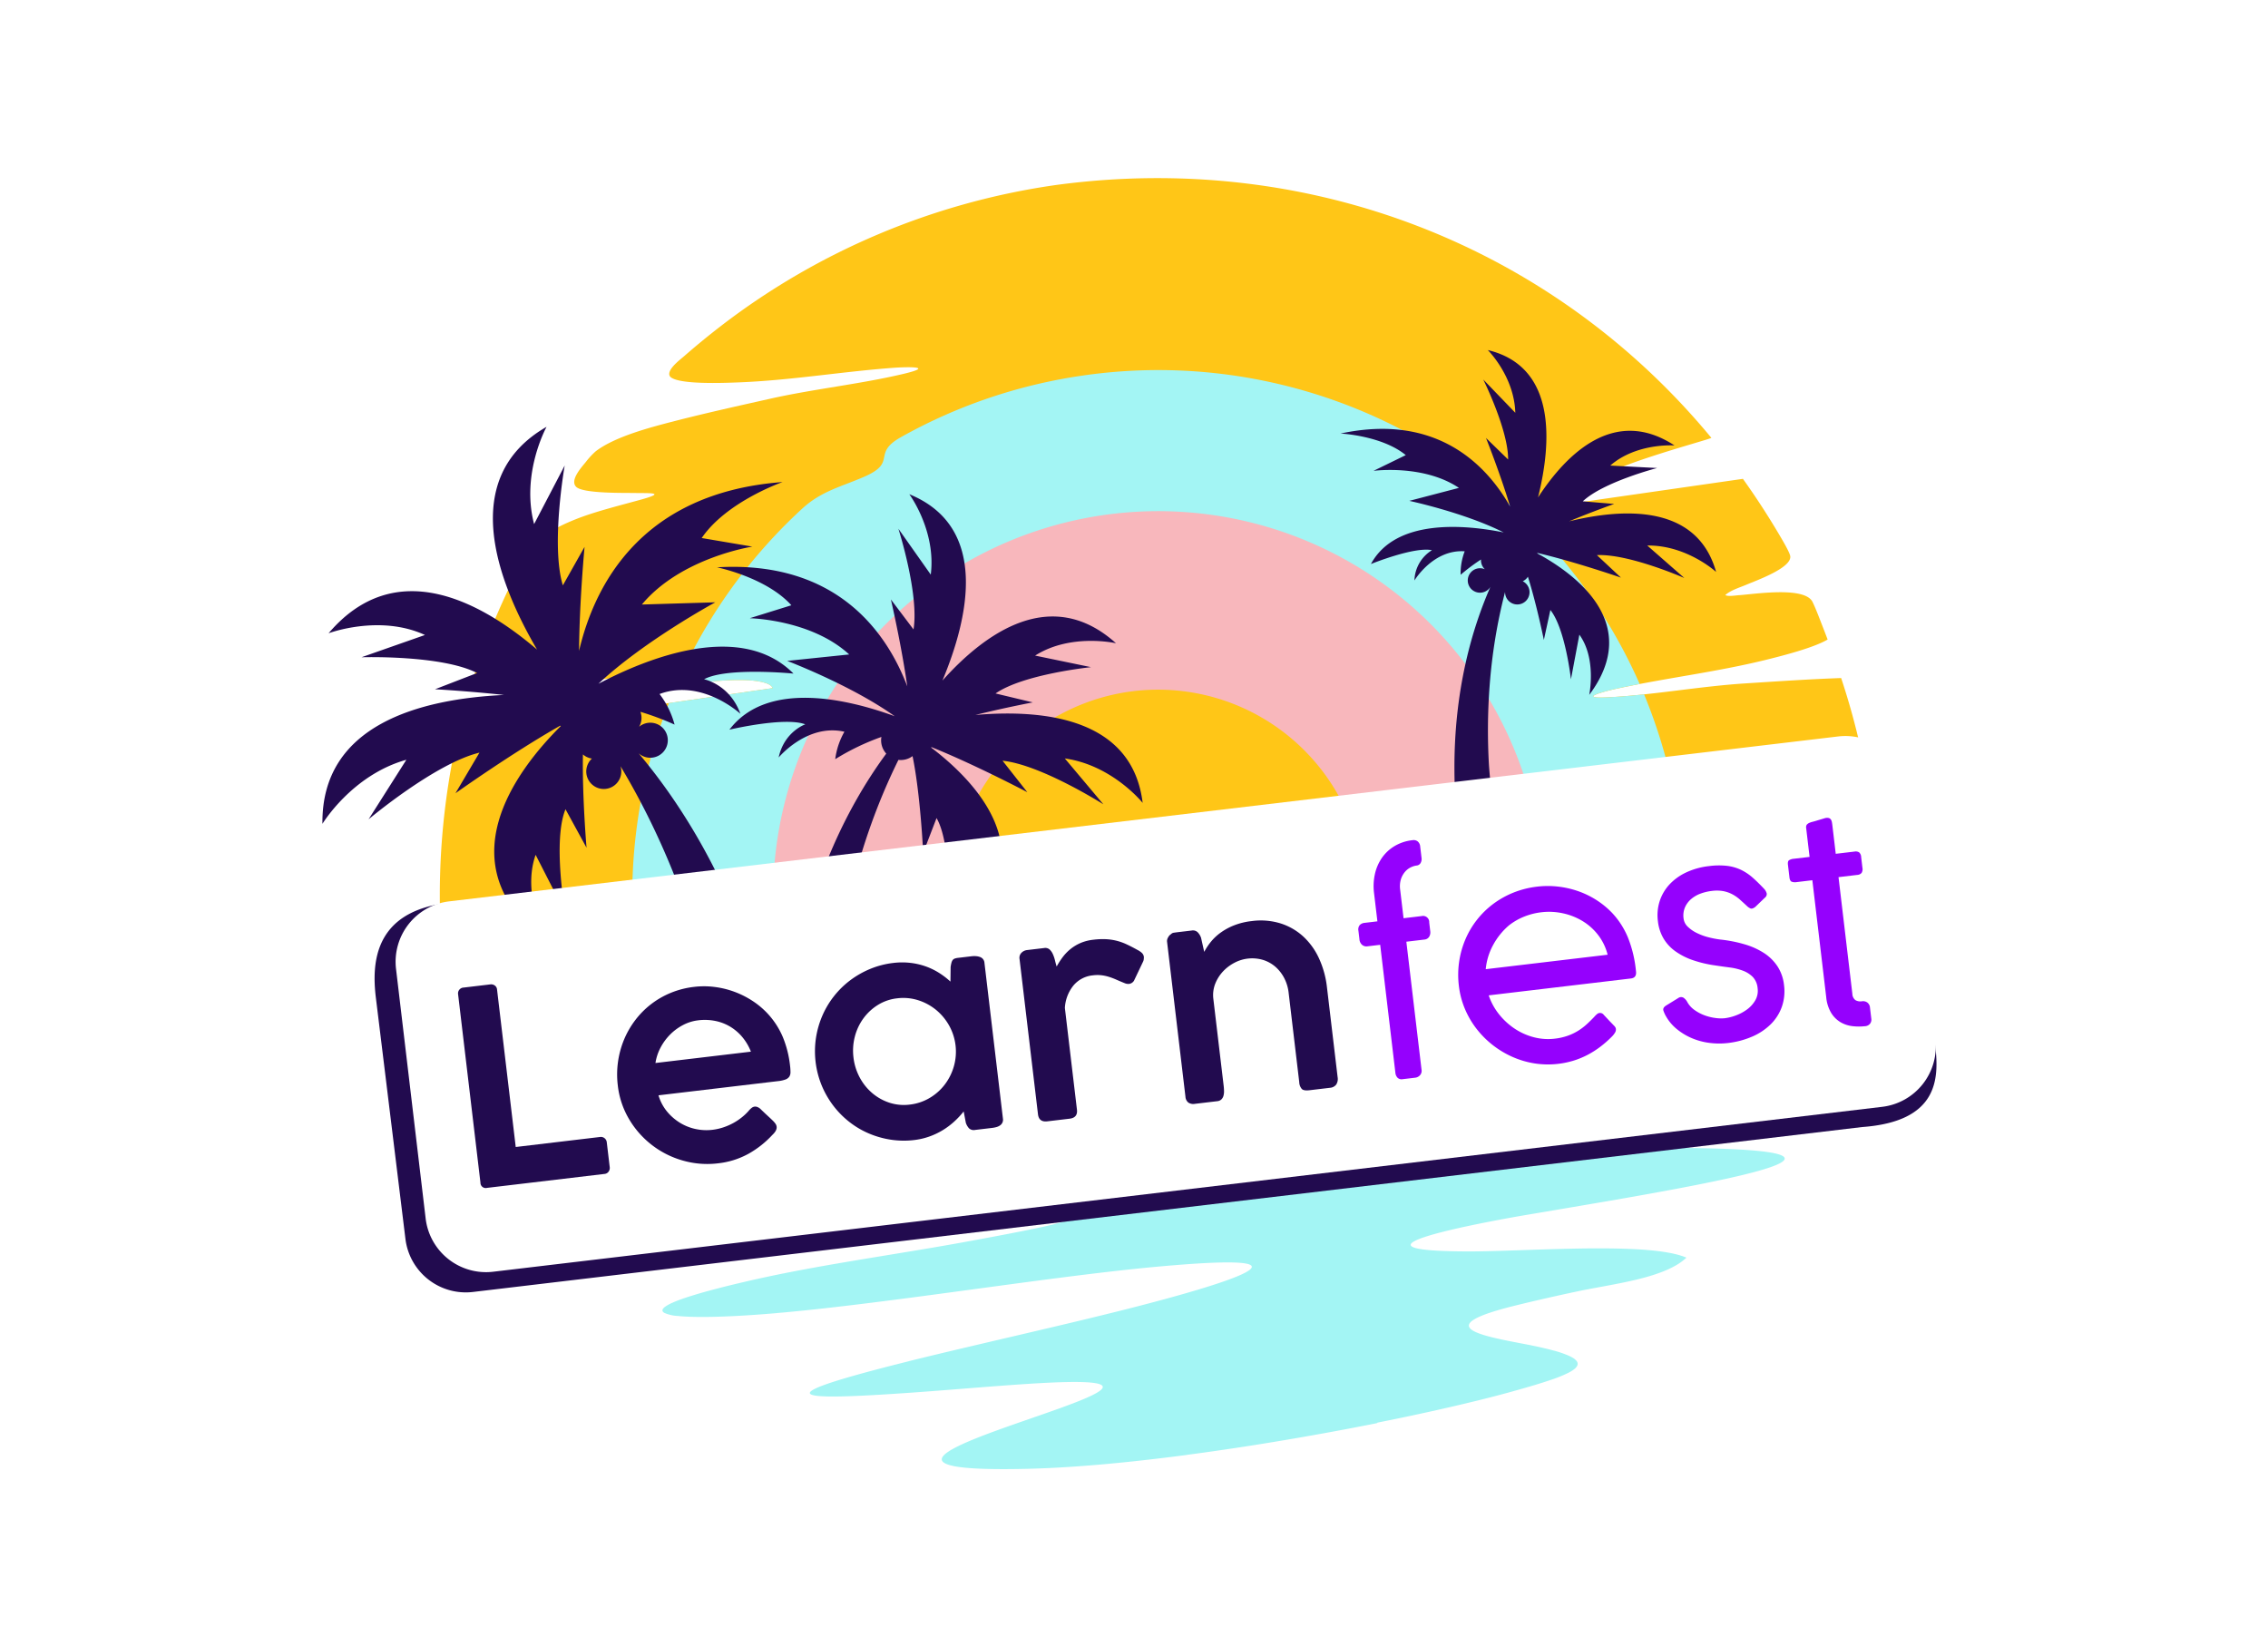
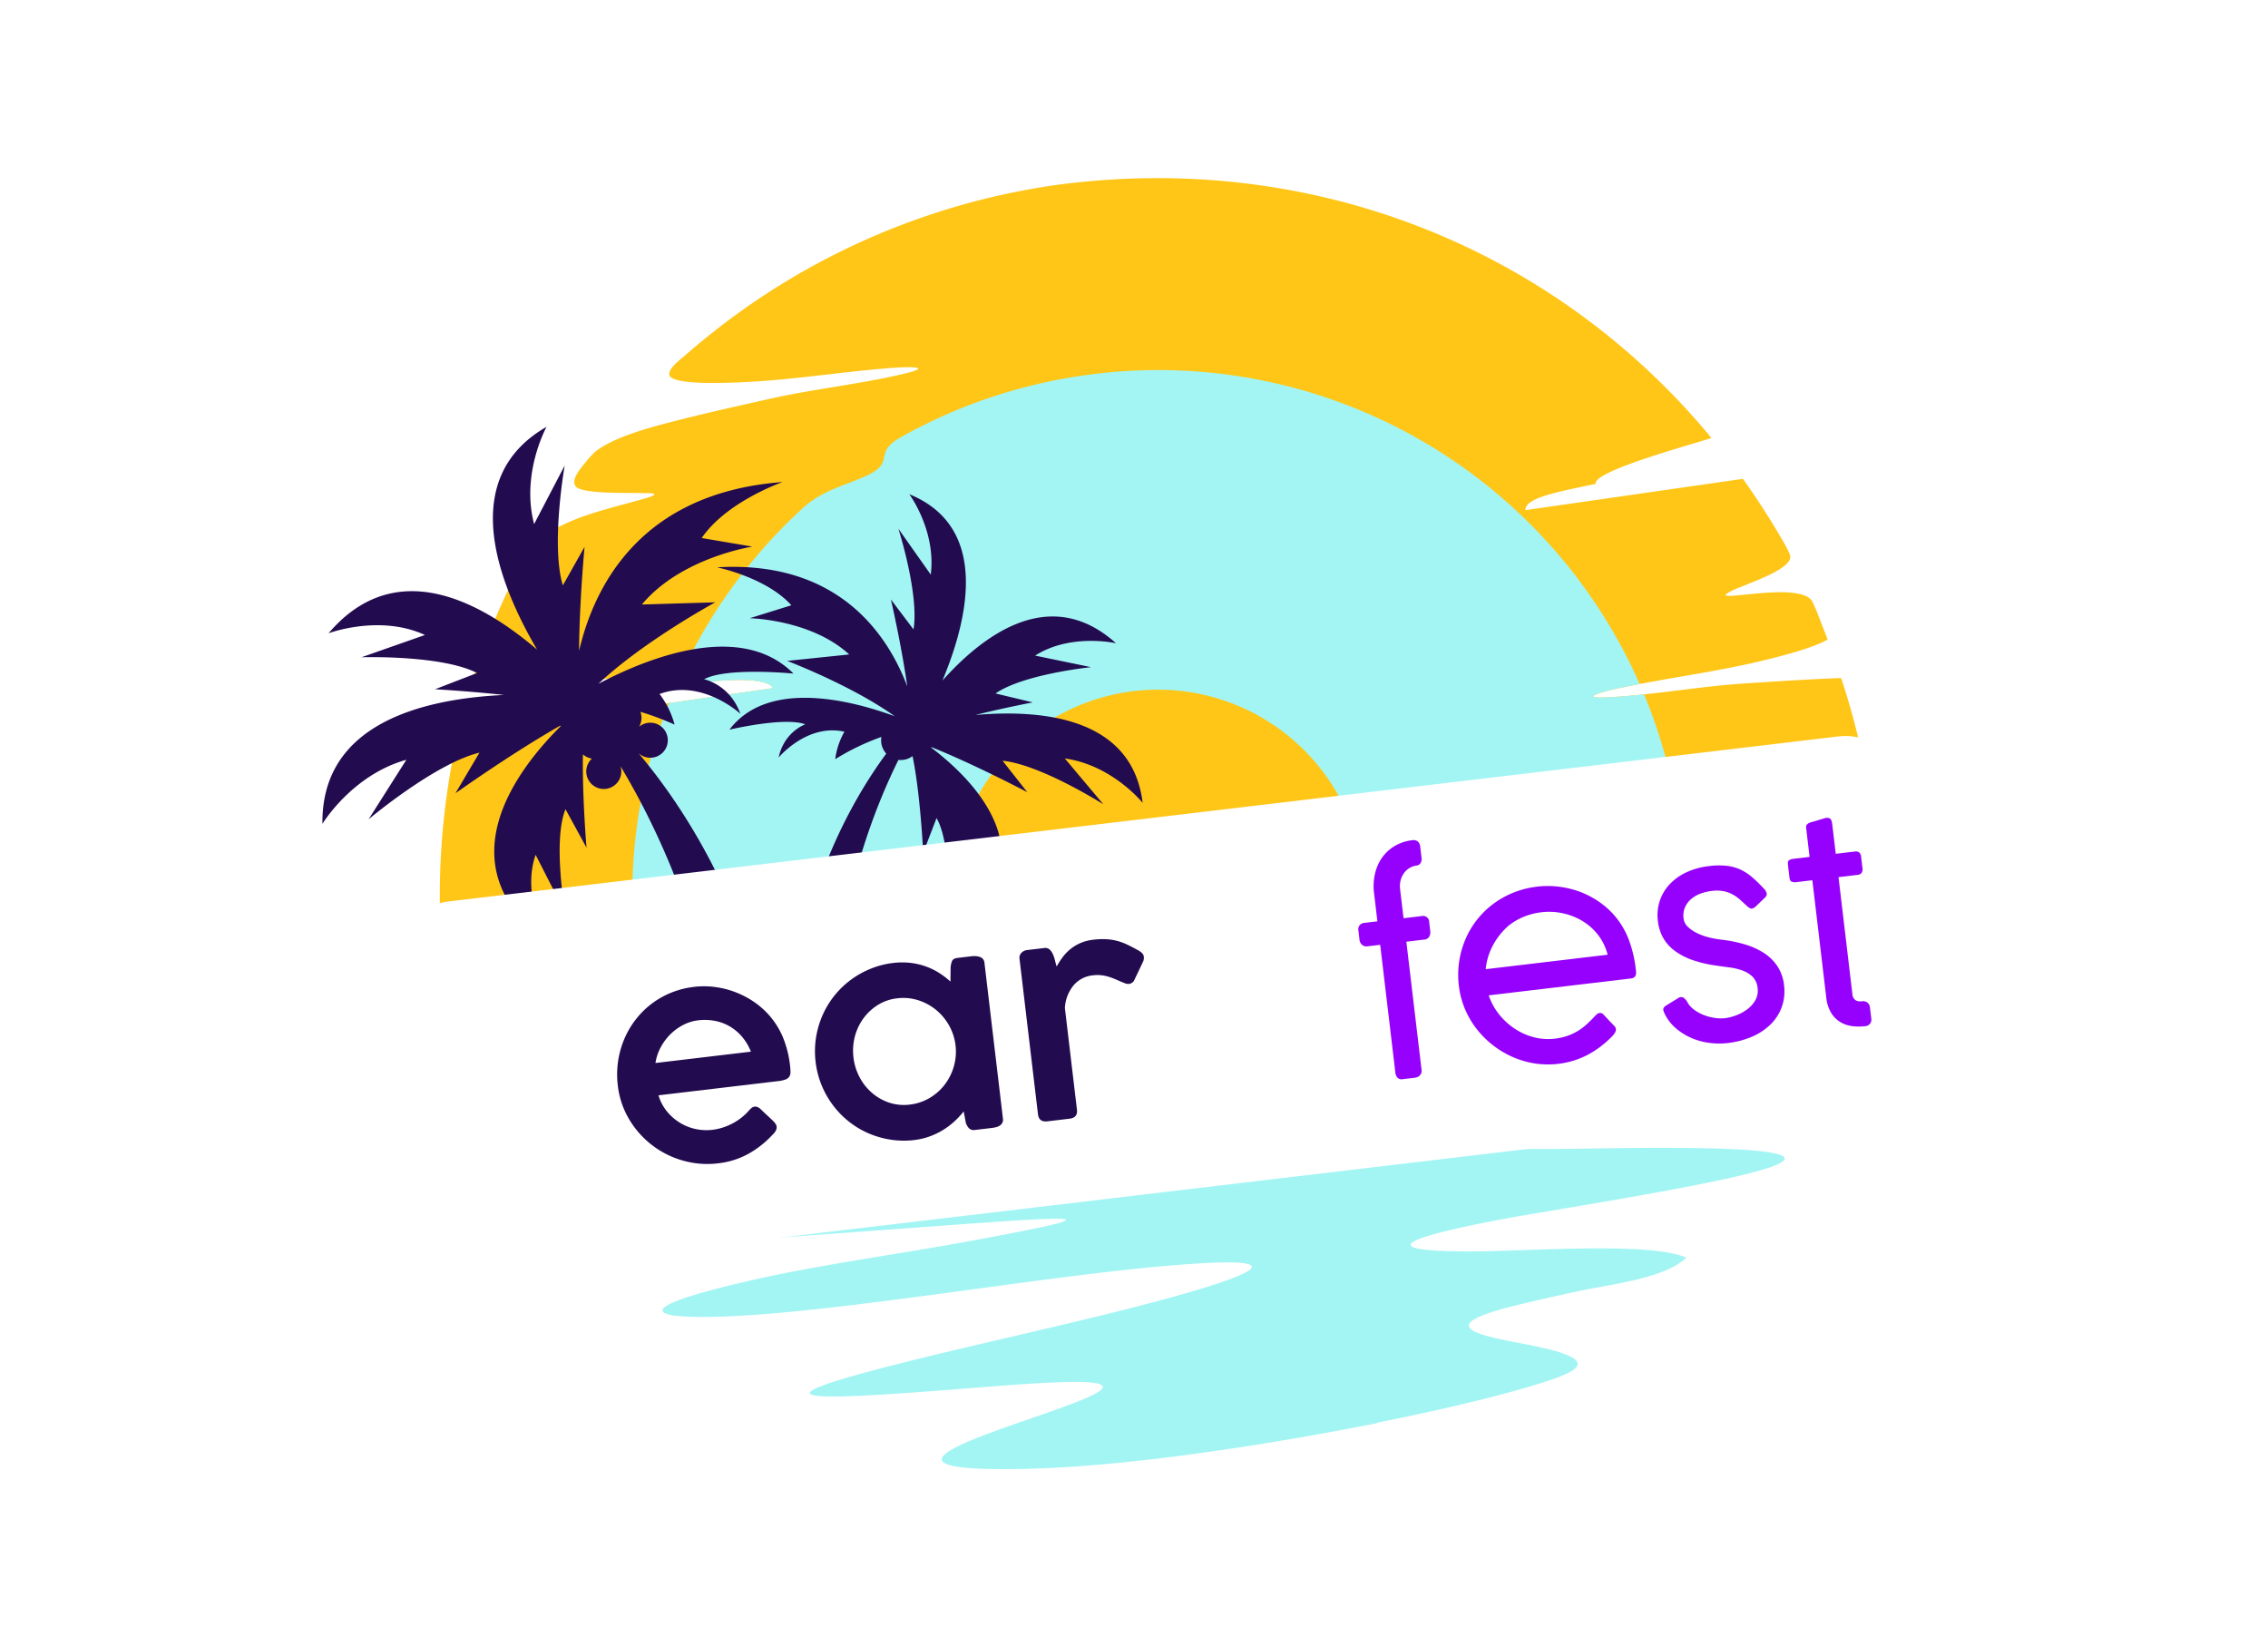
<svg xmlns="http://www.w3.org/2000/svg" width="1000" height="726" viewBox="0 0 1000 726">
  <rect x="0" y="0" width="1000" height="726" fill="#808080" stroke="none" />
  <defs>
    <clipPath id="clip-path">
      <rect id="Rectangle_717" data-name="Rectangle 717" width="711.658" height="569.069" fill="none" />
    </clipPath>
    <clipPath id="clip-Uniek_festival_1000x726_1">
      <rect width="1000" height="726" />
    </clipPath>
  </defs>
  <g id="Uniek_festival_1000x726_1" data-name="Uniek_festival_1000x726 – 1" clip-path="url(#clip-Uniek_festival_1000x726_1)">
    <rect width="1000" height="726" fill="#fff" />
    <g id="Group_1885" data-name="Group 1885" transform="translate(142.171 78.521)">
      <g id="Group_1882" data-name="Group 1882">
        <g id="Group_1881" data-name="Group 1881" clip-path="url(#clip-path)">
          <path id="Path_945" data-name="Path 945" d="M510.074,990.039h0l-.063.009q-7.6,1-15.078,1.87l-.041.006q-2.417.278-4.818.546v0l-.094.013q-3.89.43-7.719.817v-.006l-.1.015q-1.649.168-3.288.326v0l-.034,0c-.976.094-1.949.187-2.919.276v0l-.128.018q-2.691.247-5.341.471v0l-.035,0q-3.494.3-6.919.549h0l-.021,0-2.052.148v0l-.039.006q-2.826.2-5.594.364v-.009l-.1.014c-.564.034-1.123.066-1.682.1v-.006l-.043.006q-2.454.14-4.858.251l-.016,0-1.47.064v0l-.021,0c-.49.021-.981.042-1.468.06q-2.721.108-5.361.177v0l-.033.005c-.483.011-.966.027-1.443.038-41.792.948-42.847-3.7-29.893-10.047h0c23.728-11.628,94.467-28.976,48.466-28.221-.392.007-.787.014-1.194.024h0c-3.325.073-7.229.236-11.748.495v0h0c-.2.012-.375.022-.579.032-15.917.928-35.261,2.66-53.016,3.939v0l-.014,0q-1.034.076-2.06.147h0l-1.319.093c-.905.064-1.794.125-2.678.184h0c-20.359,1.383-34.926,1.987-39.672.924v0h-.01c-.887-.2-1.431-.458-1.6-.783l0-.033-.014,0c-.216-.489.41-1.126,1.956-1.926l.025,0v-.009c.126-.065.262-.132.4-.2l.021,0v-.008c.846-.411,1.92-.863,3.234-1.356l.013,0v0c1.248-.47,2.71-.979,4.4-1.53l.021,0v0c.807-.263,1.66-.534,2.569-.816h.006c.6-.185,1.218-.375,1.859-.567h0c1.249-.376,2.6-.769,4.021-1.177.7-.2,1.415-.4,2.151-.609h.006c4.344-1.217,9.42-2.571,15.292-4.074.661-.169,1.329-.336,2-.509h.011l1.36-.345.084-.012v-.009q1.343-.339,2.7-.678l.041-.006v-.005l1.377-.344.069-.01V948.7l1.366-.339.081-.012v-.007q2.135-.529,4.311-1.061l.025,0h0l2.971-.725.066-.009v-.007q1.484-.362,2.983-.722l.054-.008v0q2.288-.553,4.608-1.108l.021,0v0q2.353-.563,4.736-1.13l.039-.006v0l1.568-.371.023,0v0l1.589-.376h0c24.741-5.849,51.328-11.88,74.307-17.755,35.735-9.135,83.133-23.148,25.576-19.212h-.005c-3.839.265-8.143.607-12.95,1.036C472.7,909.2,439,913.927,405.644,918.418l-.143.021q-7.22.971-14.392,1.922l-.071.01q-5.579.735-11.093,1.444l-.021,0q-4.28.554-8.5,1.08v0l-.243.035q-3.432.427-6.815.837v-.007l-.307.044q-3.029.369-6.018.717l-.014,0q-2.515.294-4.991.576v-.008l-.217.031q-2.266.257-4.494.5v0l-.093.013q-1.956.214-3.885.417v-.007l-.23.033-3.456.357v-.008l-.222.032q-3.179.319-6.269.611l0-.01-.214.031q-1.305.123-2.59.238l0-.014-.259.037q-1.285.114-2.547.223v0l-.107.015c-.524.045-1.051.09-1.572.132-1.08.091-2.144.174-3.2.257v0l-.023,0q-3.173.245-6.2.443l-.012,0c-1.818.12-3.6.227-5.328.319l-.017,0q-.815.044-1.617.083h0c-3.442.171-6.677.286-9.673.345v0h-.008c-5.132.1-9.547.034-13.042-.215v0l-.017,0c-.686-.049-1.339-.107-1.95-.168v0h-.006a17.066,17.066,0,0,1-6.028-1.37V927.4l-.011,0a2.352,2.352,0,0,1-.493-.375v-.005h0a1.4,1.4,0,0,1-.177-.22l-.008-.053-.021,0c-.384-.681.152-1.508,1.736-2.494l.021,0v-.008a21.535,21.535,0,0,1,2.358-1.228h.009v0c1.28-.584,2.866-1.21,4.774-1.882l.045-.006v-.009c.226-.079.462-.161.7-.241l.016,0v0c.5-.169,1.016-.344,1.555-.519l.016,0v0c.267-.087.531-.173.808-.262l.051-.007v-.011c.267-.085.551-.173.828-.26l.03,0v0c.286-.091.563-.178.858-.269h0c1.844-.566,3.9-1.162,6.154-1.781l.023,0v0c.37-.1.753-.207,1.136-.31l.016,0v0q1.169-.316,2.411-.644l.039-.005v0c1.672-.441,3.437-.894,5.306-1.359l.036-.005v0c.464-.115.951-.235,1.429-.351l.016,0v0c.979-.24,1.986-.484,3.014-.731l.023,0h0c.513-.125,1.035-.248,1.559-.372l.033,0v0c.757-.179,1.523-.361,2.31-.545l.981-.226.039-.005v0c.575-.131,1.153-.265,1.732-.4l.3-.043,0-.024,1.577-.351.458-.066-.005-.035,1.523-.332.367-.053,0-.027,1.726-.372.309-.044,0-.02q2.143-.457,4.31-.9l.2-.029,0-.012q1.178-.239,2.363-.479l.4-.058,0-.021q1.186-.235,2.375-.469l.393-.057,0-.019q1.31-.256,2.627-.508l.14-.021v-.007q1.579-.3,3.167-.6l.185-.026v-.007q1.741-.326,3.487-.644l.451-.065,0-.017q1.821-.333,3.651-.657l.289-.041,0-.011q2.169-.388,4.346-.766l.179-.026v0q2.545-.441,5.1-.876l.307-.044v-.008q6.208-1.058,12.457-2.084l.109-.016v0c13.862-2.288,27.765-4.518,41.212-6.981,64.208-11.763,52.972-11.672-2.908-7.6l-17.767,1.3h0l-23.245,1.7-31.691,2.314h0l-47.418,3.465-1.005.067v-.007l-.074.011q-.854.055-1.706.105V897.3l-.094.013q-.771.043-1.539.084l0-.013-.134.02c-.5.025-1,.05-1.5.073v-.009l-.087.012q-2.193.105-4.376.185v0l-.029,0c-5.63.214-11.21.357-16.952.679-93.537,5.228,68.794-26.434,75.105-27.5,36.646-6.194,43.6-13.774.916-15.011-13.915-.4-29.956.438-45.613.992v0l-.012,0-1.327.047v0l-.046.006q-2.668.092-5.316.167h-.008q-1.266.033-2.528.065v0l-.018,0q-3,.076-5.951.115v0l-.039.006c-.737.009-1.471.017-2.2.023v-.007l-.044.007q-2.093.017-4.146.008v-.009l-.062.009c-.328,0-.657,0-.985-.005v0l-.014,0-.885-.009,0-.015-.086.012c-.319,0-.642-.007-.961-.009h0l-.9-.016v0l-.028,0q-.891-.016-1.771-.037v-.007l-.039.005-.862-.022v0l-.018,0c-.245-.006-.488-.015-.733-.025l0-.02-.118.017c-.262-.008-.523-.018-.783-.026l0-.012-.058.008c-.536-.018-1.068-.041-1.6-.062v-.007l-.028,0c-1.007-.046-2-.1-2.985-.155l0-.012-.065.009-.689-.045v-.006l-.025,0-.58-.038,0-.029-.129.018c-.209-.013-.417-.029-.623-.045l0-.014-.063.009q-.652-.046-1.295-.1l0-.01-.049.007c-.853-.072-1.7-.148-2.528-.235h0c-.356-.036-.709-.074-1.063-.116l0-.03-.116.016-.488-.054,0-.026-.093.013c-.17-.019-.341-.041-.512-.063v-.011l-.044.006c-.342-.042-.684-.085-1.021-.13l0-.023-.077.011c-.7-.092-1.383-.193-2.059-.3v0l-.012,0c-.15-.024-.3-.045-.448-.069l0-.017-.051.008c-.136-.022-.271-.045-.406-.068l0-.021-.068.01-.388-.066,0-.029-.085.012c-.123-.02-.248-.04-.372-.063l0-.032-.1.014-.361-.067,0-.03-.087.012-.37-.069,0-.027-.076.011c-.128-.025-.255-.048-.38-.071l0-.023-.066.009c-.133-.026-.262-.053-.4-.082V855l-.028,0c-.672-.138-1.333-.282-1.98-.435l0-.028-.076.011c-.129-.03-.256-.062-.384-.094-.1-.025-.207-.051-.31-.078l0-.027-.066.009-.243-.062-.007-.051-.129.019c-.11-.029-.221-.057-.329-.086l0-.016-.041.006-.269-.077,0-.036-.083.012c-.23-.062-.464-.123-.692-.19v-.009l-.02,0-.291-.088,0-.019-.042.006q-1.108-.328-2.152-.691l-.007-.048-.087.013c-.075-.025-.148-.052-.223-.079l0-.035-.067.009-.243-.089,0-.025-.049.007c-.086-.033-.177-.063-.262-.1l0-.015-.032,0c-.15-.058-.295-.12-.443-.177l-.008-.058-.1.015-.208-.082-.005-.037-.065.009c-.082-.033-.166-.064-.247-.1l0-.014-.027,0c-.262-.108-.516-.223-.769-.335v0h-.006c-.081-.037-.165-.071-.244-.107l3.624-.53.27-.039,72.393-10.564.159-.023,72.5-10.58.192-.028v0l72.4-10.563.156-.022,72.508-10.581.044-.006,72.62-10.6.078-.011,186.64-27.235q-.268.233-.563.464l-.028,0,0,.016c-.07.055-.144.111-.215.166l-.058.008,0,.032c-.063.049-.123.1-.188.144l-.09.013.007.05c-.571.422-1.2.844-1.887,1.268l-.025,0v.009c-.2.126-.414.254-.629.381l-.062.008,0,.026c-.093.055-.181.109-.276.162h0c-.116.069-.238.135-.355.2l-.061.008,0,.023q-.332.185-.676.373l-.019,0v.007q-.955.516-2.008,1.029l-.088.012,0,.03c-.115.057-.23.115-.347.169l-.074.011,0,.025-.387.181-.037.005,0,.011q-1.385.654-2.919,1.307l-.035,0v.007c-.166.073-.332.143-.5.214l-.065.009,0,.016-.487.2-.081.012,0,.02c-.16.067-.319.132-.483.2l-.086.013,0,.021q-.821.334-1.682.668l-.016,0v.006c-.4.157-.814.313-1.23.472l-.05.007v.01c-.411.156-.829.312-1.251.468l-.027,0v.005c-.214.079-.425.159-.643.237l-.07.01,0,.015q-1.7.617-3.512,1.238l-.049.008v.008l-.709.243h0q-.775.263-1.566.524h0q-2.46.815-5.082,1.629l-.069.01,0,.013-.837.258-.023,0v0q-.914.28-1.839.56l-.028,0v.006q-3.405,1.027-7.019,2.054l-.018,0h0l-2.155.607h0q-.55.155-1.106.308l-.045.007v.005q-2.259.627-4.574,1.252l-.035,0v0c-4.122,1.111-8.369,2.217-12.682,3.316h-.009v0l-2.719.689-.025,0v0q-2.077.524-4.166,1.044l-.023,0v0q-4.315,1.077-8.66,2.142l-.01,0c-6.164,1.513-12.325,3.006-18.321,4.471-61.954,15.137-59.7,17.951,1.536,8.512,13.562-2.093,25.474-3.778,35.875-5.105l.033,0c45.439-5.8,61.631-4.7,56.671-.073-6.407,5.972-48.13,17.817-107.735,28.223-106.308,18.565-79.376,24.73,8.15,23.222,1.582-.026,3.087-.048,4.619-.072h0q8.406-.13,15.834-.182h0c77.982-.566,75.916,4.927,45.739,12.126-1.653.392-3.393.792-5.209,1.2h-.006c-8.59,1.913-18.88,3.924-29.966,5.956h0v0c-7.14,1.31-14.611,2.628-22.171,3.936h-.008v0q-2.613.452-5.24.9l-.017,0c-7.747,1.333-15.524,2.644-23.077,3.919h0l-5.967,1.008-.023,0-2.7.457c-3.808.645-10.238,1.782-17.28,3.166h0c-24.846,4.879-57.267,12.819-8.649,12.947,7.715.018,17.885-.37,28.812-.734h.011q1.991-.068,4.011-.131v0l.029,0,1.311-.041v0l.019,0,1.32-.041h0q1.927-.06,3.871-.113v.006l.032,0q1.251-.038,2.5-.066v0l.039-.006q1.846-.043,3.692-.083v0l.021,0,1.172-.022v0l.035-.005,1.158-.021v0l.037-.005c.384,0,.77-.012,1.157-.018v0l.016,0q1.716-.029,3.419-.046h0l.016,0c1.1-.01,2.187-.02,3.274-.023v0l.014,0c.343,0,.689,0,1.032,0v0l.034,0c.688,0,1.374,0,2.059,0v0l.012,0,1.935.009v.011l.072-.01c.326,0,.652,0,.975.008v0h.011l.889.012,0,.011.069-.01c.631.006,1.256.017,1.879.028.3.005.6.01.9.018v0l.016,0q.444.009.883.02v0l.016,0c.856.021,1.7.045,2.539.072l0,.011.062-.009.839.03h0q1.219.046,2.406.1h.011l.743.035v.007l.039-.006.715.039v.009l.041-.006c.237.013.476.024.713.038v.009l.041-.006c.239.013.476.029.714.043v0l.014,0q1.773.106,3.461.249h.007l.6.052,0,.013.051-.008c.186.016.37.031.554.05l0,.019.083-.012.52.048,0,.027.106-.015c.168.015.332.033.5.05l0,.027.109-.016c.791.081,1.563.168,2.322.26v.005l.016,0c.354.042.7.088,1.049.134l0,.013.047-.007.41.057,0,.033.115-.016c.163.023.328.044.492.07v.009l.033,0c.144.023.28.044.424.065l0,.023.074-.011q.743.115,1.455.239v0h.007c.31.054.613.11.915.165h.006c.418.079.826.161,1.227.247l0,.026.074-.011.386.08,0,.013.034,0,.273.062.007.048.12-.017c.113.025.227.052.339.079l0,.021.053-.008c.245.058.484.118.719.177l0,.017.042-.006q.535.14,1.047.287l0,.013.027,0c.095.028.19.054.282.082l0,.026.059-.008.252.077.005.036.074-.011c.079.024.155.049.234.076l.006.038.081-.012c.076.025.153.049.227.074l.006.042.086-.012c.076.025.148.052.224.078l.006.039.074-.011c.08.03.156.056.235.085l0,.03.057-.008c.086.033.171.062.255.093l0,.021.038-.006c.1.035.183.073.275.108v0h0c.2.079.4.158.59.239-.114.11-.233.218-.351.326h-.009v.005c-.131.12-.264.234-.4.349h0v0l-.209.177-.063.009.005.039c-.127.1-.255.211-.386.315l-.016,0,0,.011a27.629,27.629,0,0,1-3.388,2.272l-.027,0v.01q-.528.3-1.079.593l-.033,0,0,.012c-.394.208-.8.412-1.211.612l-.046.007,0,.014c-.135.066-.271.128-.41.193h-.011v0c-.311.147-.627.29-.947.432l-.037,0v.011q-1.061.468-2.177.9l-.086.013,0,.02-.545.208-.022,0v.006q-1.027.385-2.092.743l-.044.006v.009q-1.236.417-2.515.8l-.063.009v.009q-.46.138-.927.273l-.079.012,0,.01c-.327.1-.658.188-.99.281l-.017,0v0c-.38.1-.761.209-1.145.312h-.007c-.425.113-.852.223-1.28.334l-.018,0c-.468.12-.937.236-1.411.351l-.035.005v0c-.519.125-1.043.249-1.567.371l-.025,0v0q-1.936.446-3.9.858l-.019,0h0c-.814.17-1.633.338-2.448.5l-.023,0v0q-1.449.29-2.9.564l-.014,0v0q-1.684.324-3.35.631h0c-4.114.764-8.118,1.489-11.78,2.262-8.915,1.885-18.152,3.983-26.994,6.15-36.886,9.04-17.656,13.011,3.049,16.926,2.853.54,5.419,1.067,7.725,1.584v0h0q3.2.718,5.737,1.415v0h.007a46.337,46.337,0,0,1,6.763,2.318c.165.075.328.151.481.226v0h.007a13.848,13.848,0,0,1,1.292.71v0h0a6.055,6.055,0,0,1,1.526,1.274v0h0c.068.086.129.172.185.257l0,.015h.007a1.872,1.872,0,0,1,.133,1.926l-.014,0,0,.016a3.751,3.751,0,0,1-.748.99h-.005v0c-.116.114-.247.231-.383.348l-.016,0v.009a12.045,12.045,0,0,1-1.617,1.122l-.016,0v.007c-.339.2-.7.4-1.093.6l-.018,0v.007a55.9,55.9,0,0,1-6.628,2.743l-.011,0v0l-.712.25h0c-4.565,1.583-10.3,3.266-16.875,5.1-5,1.4-10.673,2.873-16.9,4.4l-.025,0v0q-3.768.922-7.8,1.868h-.005c-7.147,1.677-14.877,3.393-23.038,5.111l-.02,0v0q-2.285.48-4.617.961l-.033,0v0q-3.706.762-7.515,1.527L594.1,976v0c-1.818.364-3.657.728-5.506,1.089l-.023,0v0q-4.591.9-9.286,1.784l-.036,0q-3.537.669-7.129,1.325l-.012,0v0q-6.536,1.191-13.217,2.348l-.062.009v0c-7.28,1.258-14.657,2.47-22.058,3.622l-.313.045v0c-8.8,1.366-17.641,2.641-26.39,3.794" transform="translate(-129.023 -427.217)" fill="#a3f5f4" fill-rule="evenodd" />
          <path id="Path_946" data-name="Path 946" d="M387.784,3.031C499.6-12.084,606.89,29.983,676.774,114.475c-.623.81-52.785,14.347-50.942,20.27-17.33,3.683-31.117,6.143-31.073,11.61l95.931-13.8q8.3,11.61,15.718,24.115c1.142,1.961,4.889,8.126,5.151,9.973.715,5.165-15.14,10.783-19.266,12.544-2.962,1.263-7.031,2.448-9.378,4.6,1.225.753,4.589.134,6.142.046,6.761-.466,28.938-4,32.342,3.009,1.514,3.117,3.192,7.636,4.491,10.95.721,1.842,1.438,3.7,2.143,5.588-6.174,3.7-20.543,7.28-25.325,8.492-22.557,5.715-44.956,8.264-67.535,13.143-5.392,1.165-18.5,4.621-3.439,3.817,19.758-1.062,39.823-4.8,59.7-6.091,14.046-.9,28.52-1.888,42.564-2.382a317.742,317.742,0,0,1,11.9,47.866q.247,1.6.489,3.207a319.012,319.012,0,0,1,3.237,44.447l-1.207.2h-.008c-49.571-7.622-143.611,5.8-173.148,4.979C539.794,310.4,377.62,337.365,377.62,337.365,260.547,365.52,144.092,401.9,129.214,406.58A319.371,319.371,0,0,1,124.2,244.761L262.929,224.8c-1.544-3.824-15.556-4.665-33.541-2.077-3.51-5.445-38.734-3.708-60.078,1.385-4.265-2.438-10.81-3.967-39.471-.369a310.438,310.438,0,0,1,24.1-57.309c4.314-7.939,13.852-12.753,21.949-16,8.8-3.541,20.31-6.3,29.625-8.915,11.167-3.135,1.8-2.595-2.965-2.718-4.878-.106-23.338.335-26.333-2.75-2.86-2.941,2.473-8.662,4.348-11a32.7,32.7,0,0,1,4.295-4.628c8.567-6.56,24.348-10.641,35.087-13.4,13.62-3.5,27.792-6.633,41.537-9.716,19.435-4.384,39.744-6.452,58.995-11,14.679-3.473,1.128-3.094-4.374-2.691-23.038,1.7-45.249,5.552-68.5,6.429-5.96.227-26.338,1.081-29.876-2.5-2.171-2.681,4.287-7.456,6.113-9.05,5.368-4.707,10.864-9.18,16.523-13.542A315.139,315.139,0,0,1,387.784,3.031" transform="translate(-64.377 0)" fill="#ffc617" fill-rule="evenodd" />
          <path id="Path_947" data-name="Path 947" d="M505.293,192.137A231.913,231.913,0,0,1,750.6,328.144q-4.993.942-10,2.021c-5.392,1.165-18.5,4.621-3.439,3.817,5.114-.271,10.239-.725,15.387-1.27a233.325,233.325,0,0,1,17.686,87.766c-37.281,2.295-73.242,6.182-89.547,5.729-35.467-10.655-197.641,16.314-197.641,16.314-60.554,14.564-120.936,31.33-167.188,44.764a232.254,232.254,0,0,1,6.714-150.74l45.783-6.587c-1.544-3.824-15.556-4.665-33.541-2.077-.844-1.31-3.528-2.2-7.412-2.735A230.568,230.568,0,0,1,381.395,250.8c8.426-7.737,17.207-9.614,27.292-14.013,14.75-6.431,3.255-10,15.844-17.259,1.893-1.081,3.843-2.124,5.773-3.149a231.628,231.628,0,0,1,74.989-24.242" transform="translate(-169.809 -105.155)" fill="#a3f5f4" fill-rule="evenodd" />
-           <path id="Path_948" data-name="Path 948" d="M783.438,474.6a169.814,169.814,0,1,0-330.783,72.864c14.149-3.9,28.874-7.874,43.931-11.833v.006c18.031-4.741,36.542-9.46,55.131-13.992l.462-.113q3.952-.963,7.908-1.914l.1-.016.092-.015.018,0,.141-.023.016,0,.19-.031h.006c9.124-1.5,126.7-20.624,179.038-18.548v-.005c7.538.3,13.727,1.037,18.039,2.333,6.448.181,15.963-.321,27.421-1.132a171.041,171.041,0,0,0-1.711-27.572" transform="translate(-246.844 -182.253)" fill="#f8b7bc" fill-rule="evenodd" />
          <path id="Path_949" data-name="Path 949" d="M700.264,506.539a91.117,91.117,0,0,1,103.978,93.012c-60.436,3.68-146.278,17.947-146.278,17.947-10.434,2.5-20.858,5.081-31.207,7.692a91.115,91.115,0,0,1,73.508-118.651" transform="translate(-344.721 -280.132)" fill="#ffc617" fill-rule="evenodd" />
          <path id="Path_950" data-name="Path 950" d="M141.8,796.852c.475-.151,124.893-39.631,250.008-69.72,0,0,162.174-26.969,197.641-16.314,30.074.836,127.07-13.118,175.849-4.553-.013-.283-.033-.57-.043-.858C658.25,722.622,282.13,783.138,144.105,805.443q-1.206-4.272-2.3-8.592" transform="translate(-78.567 -389.766)" fill="#002e50" fill-rule="evenodd" />
          <path id="Path_951" data-name="Path 951" d="M552.785,881.575c.166-.12.326-.247.481-.381-.153.134-.315.261-.481.381" transform="translate(-306.276 -488.234)" fill="#4f4e4c" fill-rule="evenodd" />
          <path id="Path_952" data-name="Path 952" d="M548.893,883.791c.161-.052.321-.111.474-.174-.153.063-.312.122-.474.174" transform="translate(-304.119 -489.577)" fill="#4f4e4c" fill-rule="evenodd" />
          <path id="Path_953" data-name="Path 953" d="M546.472,884.386c.145-.021.287-.047.429-.076l.3-.073c-.1.027-.2.05-.3.073-.142.029-.284.055-.429.076" transform="translate(-302.778 -489.92)" fill="#4f4e4c" fill-rule="evenodd" />
          <path id="Path_954" data-name="Path 954" d="M361.645,411.588c-4.484-36.911-42.616-41.431-73.756-38.752,13.406-3.306,25.312-5.544,25.312-5.544l-16.422-3.935c12.382-8.569,42.1-11.595,42.1-11.595l-24.653-5.1c15.8-10.015,35.664-5.437,35.664-5.437-28.566-25.692-57.818-4.448-76.524,16.44,11.554-27.592,20.734-67.706-14.61-82.138,0,0,11.9,16.045,9.462,35.442l-14.261-20.2s9.195,28.808,6.656,44.359l-9.967-13.193s4.635,20.015,7.218,38.306c-8.851-23.339-30.743-55.623-83.905-52.49,0,0,21.724,4.412,32.795,16.73l-18.363,5.712s27.015.483,43.859,15.97L204.911,349s28.323,10.744,47.419,24.39C232.8,366.237,196.4,357,179.446,379.319c0,0,24.388-5.786,33.454-2.351,0,0-9.288,3.156-11.744,14.609,0,0,12.489-15.081,28.992-11.351a32.617,32.617,0,0,0-4.052,12.093,105.37,105.37,0,0,1,20.364-9.8,8.67,8.67,0,0,0,2.138,7.352c-14.778,20.018-33.989,54.437-41.575,104.656a58.881,58.881,0,0,0-12.081.484c-.3.043-.6.093-.9.145-13.9-48.736-35.809-83.053-54.646-105.44a7.721,7.721,0,1,0,.229-11.685,7.693,7.693,0,0,0,.977-5,7.845,7.845,0,0,0-.4-1.577,119.9,119.9,0,0,1,15.059,5.631,38.471,38.471,0,0,0-6.626-13.482c18.686-6.945,35.635,8.711,35.635,8.711-4.662-12.99-16-15.217-16-15.217,10.044-5.432,39.43-2.5,39.43-2.5-23.3-23.4-64.35-6.914-86.033,4.5,20.159-18.931,51.547-35.916,51.547-35.916l-32.37.971c17.245-20.726,48.715-25.523,48.715-25.523l-22.341-3.789c11-16.121,35.676-24.677,35.676-24.677-62.569,4.675-83.074,45.8-89.749,74.44.148-21.761,2.423-45.859,2.423-45.859L106,315.711c-5.4-17.761.817-52.841.817-52.841L93.328,288.691c-5.891-22.268,5.491-42.871,5.491-42.871-39,22.392-22,67.786-4.191,98.2-25.118-21.458-62.6-41.67-91.925-7.194,0,0,22.477-8.464,42.494.756L17.206,347.4s35.181-1.124,50.981,6.941l-18.56,7.169s14.247.749,30.412,2.508C43.265,365.77-.541,377.029,0,420.828c0,0,12.963-21.517,37.005-28.243L20.332,418.844s29.33-24.68,48.895-29.4l-10.569,17.9s24.667-17.573,46.164-29.783c.092.052.184.109.279.156-19.86,19.722-51.344,61.367-6.368,94.994,0,0-11.031-20.529-4.735-38.218l13.044,25.538s-5.6-31.7.123-45.636l9.28,16.956s-1.921-22.12-1.592-41.126a7.7,7.7,0,0,0,3.959,1.835,7.725,7.725,0,1,0,12.6,3.348c22.53,37.544,34.942,76.028,41.777,107.3-12.774,7.734-21.236,20.04-22.254,33.431a6.417,6.417,0,0,0,.146,1.939l97.776-15.757-.045-.121c-3.891-10.419-12.479-18.7-23.5-23.413,2.586-30.175,9.99-68.41,28.651-106.152a8.668,8.668,0,0,0,6.224-1.662c3.482,16.783,4.692,42.619,4.692,42.619l5.892-15.313c6.39,11.077,5.255,38.378,5.255,38.378l8.09-22.956c7.292,14.168.33,32.686.33,32.686,34.041-33.369,2.85-64.849-16.082-79.195.075-.052.146-.107.218-.165,19.462,7.846,42.2,19.843,42.2,19.843L299.869,393c16.992,1.765,44.452,19.214,44.452,19.214l-16.993-20.21c20.983,2.945,34.317,19.581,34.317,19.581" transform="translate(0 -136.199)" fill="#220b4f" fill-rule="evenodd" />
-           <path id="Path_955" data-name="Path 955" d="M1056.849,355.129c-.183-35.089,7.693-62.189,15.859-80.786a5.391,5.391,0,1,1-2.454-7.784,5.368,5.368,0,0,1-1.641-3.16,5.448,5.448,0,0,1-.044-1.133,83.656,83.656,0,0,0-8.98,6.736,26.873,26.873,0,0,1,1.787-10.338c-13.888-.975-22.161,12.849-22.161,12.849a16.238,16.238,0,0,1,7.727-13.345c-7.8-1.661-26.908,6.087-26.908,6.087,11-20.265,41.75-17.3,58.526-13.917-17.233-8.716-41.606-13.917-41.606-13.917l21.879-5.719c-15.633-10.492-37.661-7.511-37.661-7.511l14.221-6.936c-10.542-8.636-28.759-9.511-28.759-9.511,42.84-9.184,64.673,14.333,74.781,32.206-4.381-14.551-10.647-30.247-10.647-30.247l9.75,9.484c.121-12.963-10.951-35.242-10.951-35.242l14.118,14.646c-.436-16.078-12.117-27.642-12.117-27.642,30.538,7.325,28.087,41.082,22.136,64.963,12.606-19.319,33.741-40.24,60.172-22.915,0,0-16.725-1.244-28.321,8.872l20.686,1.07s-23.791,6.171-32.789,14.685l13.844,1.151s-9.4,3.3-19.881,7.665c24.985-6.066,56.55-7.146,64.806,22.305,0,0-12.92-11.864-30.352-11.636l16.341,14.31s-24.508-10.761-38.545-10.075l10.6,9.911s-19.985-6.917-36.791-10.866c-.052.054-.1.108-.156.159,17.186,9.3,46.48,31.008,22.966,62.391,0,0,3.35-15.924-4.351-26.538l-3.713,19.678s-2.485-22.342-9.065-30.549l-2.879,13.186s-3.067-15.2-7.029-27.865a5.379,5.379,0,0,1-2.29,2.007,5.393,5.393,0,1,1-7.727,5.6,5.313,5.313,0,0,1-.054-.881c-7.278,27.952-8.339,54.688-7.107,76.355q1.41,18.9,6.921,62.478c-4.581.2-8.542.28-11.743.192a43.919,43.919,0,0,0-5.989-1.287q-4.258-34.262-4.411-59.193" transform="translate(-557.736 -94.163)" fill="#220b4f" fill-rule="evenodd" />
        </g>
      </g>
      <g id="Group_1884" data-name="Group 1884">
        <g id="Group_1883" data-name="Group 1883" clip-path="url(#clip-path)">
-           <path id="Path_956" data-name="Path 956" d="M707.368,734.911,94.942,807.6A26.809,26.809,0,0,1,65.16,784.142L52.1,677.645c-1.745-14.7-.953-37.459,31.155-41.472l604.733-64.527a26.809,26.809,0,0,1,29.782,23.462L739.68,699.05c1.745,14.7,1.338,33.445-32.312,35.861" transform="translate(-28.574 -316.621)" fill="#220b4f" />
          <path id="Path_957" data-name="Path 957" d="M727.789,714.911,115.364,787.6a26.809,26.809,0,0,1-29.782-23.462L72.523,654.12a26.809,26.809,0,0,1,23.462-29.782l612.426-72.693a26.809,26.809,0,0,1,29.782,23.462l13.059,110.021a26.809,26.809,0,0,1-23.462,29.782" transform="translate(-40.077 -305.54)" fill="#fff" />
-           <path id="Path_958" data-name="Path 958" d="M134.093,801.286a2.562,2.562,0,0,1,2.415-2.94l11.789-1.4a2.8,2.8,0,0,1,1.947.462,2.419,2.419,0,0,1,1.029,1.837l8.235,69.375,37.214-4.417a2.584,2.584,0,0,1,1.931.524,2.655,2.655,0,0,1,1.009,1.9l1.291,10.879a2.75,2.75,0,0,1-.491,1.958,2.438,2.438,0,0,1-1.807,1.028l-51.788,6.147a2.324,2.324,0,0,1-2.917-2.306Z" transform="translate(-74.284 -441.544)" fill="#220b4f" />
          <path id="Path_959" data-name="Path 959" d="M359.844,864.322a42.779,42.779,0,0,1-10.611,8.373,35.783,35.783,0,0,1-13.34,4.176,39.046,39.046,0,0,1-15.578-1.226,40.115,40.115,0,0,1-23.652-18.2,37.286,37.286,0,0,1-5-14.93,40.155,40.155,0,0,1,2.712-20.065,38.852,38.852,0,0,1,4.917-8.6,37.375,37.375,0,0,1,6.968-7.066,37.777,37.777,0,0,1,8.745-5.048,38.861,38.861,0,0,1,10.327-2.642,36.91,36.91,0,0,1,9.047.042,39.474,39.474,0,0,1,8.723,2.13,39.945,39.945,0,0,1,7.983,4.026,35.936,35.936,0,0,1,6.836,5.789,35.45,35.45,0,0,1,6.509,10.139,46.357,46.357,0,0,1,3.181,12.584,23.5,23.5,0,0,1,.194,2.9,3.6,3.6,0,0,1-.521,1.961,3.451,3.451,0,0,1-1.66,1.251,13.254,13.254,0,0,1-3.29.722l-52.729,6.259a20.253,20.253,0,0,0,3.842,7.231,22.922,22.922,0,0,0,5.805,4.978,21.875,21.875,0,0,0,6.889,2.679,22.394,22.394,0,0,0,7.152.326,24.389,24.389,0,0,0,5.078-1.145,26.829,26.829,0,0,0,4.438-1.974,25.9,25.9,0,0,0,3.709-2.52,23.614,23.614,0,0,0,2.895-2.785.053.053,0,0,1,.052-.066,8.385,8.385,0,0,1,1.244-1.2,2.673,2.673,0,0,1,1.321-.548,2.718,2.718,0,0,1,1.261.212,4.335,4.335,0,0,1,1.479,1.031q1.838,1.771,3.122,2.945t2.1,1.981a9.226,9.226,0,0,1,1.224,1.422,2.94,2.94,0,0,1,.482,1.269q.2,1.666-1.864,3.6m-32.759-50.489a19.057,19.057,0,0,0-6.685,2.09,23.094,23.094,0,0,0-5.68,4.2,24.135,24.135,0,0,0-4.2,5.743,21.262,21.262,0,0,0-2.24,6.777l42.089-5a23.078,23.078,0,0,0-3.67-6.286,21.371,21.371,0,0,0-5.281-4.619,20.751,20.751,0,0,0-6.641-2.618,23.547,23.547,0,0,0-7.691-.293" transform="translate(-161.438 -442.601)" fill="#220b4f" />
          <path id="Path_960" data-name="Path 960" d="M569.836,840.613a3,3,0,0,1-1.271,3.014,5.089,5.089,0,0,1-1.571.729,12.134,12.134,0,0,1-1.914.379l-7.431.882a3.1,3.1,0,0,1-2.765-.7,6.9,6.9,0,0,1-1.4-2.425l-.957-5.011a37.343,37.343,0,0,1-4.145,4.441,33.015,33.015,0,0,1-5.065,3.8,31.76,31.76,0,0,1-5.936,2.815,30.442,30.442,0,0,1-6.629,1.541,38.157,38.157,0,0,1-10.48-.173,40.089,40.089,0,0,1-9.769-2.819,38.1,38.1,0,0,1-8.6-5.159,39.4,39.4,0,0,1-7-7.186,39.938,39.938,0,0,1-5.032-8.868,39.714,39.714,0,0,1-2.47-20.806,39.994,39.994,0,0,1,2.816-9.8A38.81,38.81,0,0,1,502.5,779.67a40.186,40.186,0,0,1,8.838-5.028,38.212,38.212,0,0,1,10.148-2.621,32.134,32.134,0,0,1,7.348-.058,30.858,30.858,0,0,1,6.718,1.493,29.5,29.5,0,0,1,5.974,2.848,34.6,34.6,0,0,1,5.17,3.938l.078-6.46a18.529,18.529,0,0,1,.356-1.821,3.477,3.477,0,0,1,.523-1.178,1.973,1.973,0,0,1,.914-.681,6.333,6.333,0,0,1,1.469-.325l5.945-.705a10.317,10.317,0,0,1,1.923-.047,6.561,6.561,0,0,1,1.791.36,2.906,2.906,0,0,1,1.993,2.566Zm-65.9-26.963a24.637,24.637,0,0,0,2.734,8.809,23.576,23.576,0,0,0,5.523,6.911,22.389,22.389,0,0,0,7.588,4.253,20.614,20.614,0,0,0,8.991.832,21.969,21.969,0,0,0,8.784-2.941,23.235,23.235,0,0,0,6.679-5.947,24.266,24.266,0,0,0,3.989-8.039,23.648,23.648,0,0,0-2.132-17.953,24.257,24.257,0,0,0-5.76-6.882,23.631,23.631,0,0,0-7.889-4.248,21.687,21.687,0,0,0-9.232-.833,20.35,20.35,0,0,0-8.543,2.943,22.806,22.806,0,0,0-6.377,5.942,23.584,23.584,0,0,0-3.752,8.01,24.485,24.485,0,0,0-.6,9.144" transform="translate(-269.799 -426.072)" fill="#220b4f" />
          <path id="Path_961" data-name="Path 961" d="M689.206,761a3.116,3.116,0,0,1,.853-2.754,4.115,4.115,0,0,1,2.43-1.193l7.577-.9a2.864,2.864,0,0,1,2.373.622,6.229,6.229,0,0,1,1.454,2.058,15.152,15.152,0,0,1,.932,2.752q.358,1.5.746,2.715a35.661,35.661,0,0,1,2.521-3.946,20.434,20.434,0,0,1,3.345-3.563,19.132,19.132,0,0,1,4.435-2.757,19.724,19.724,0,0,1,5.846-1.538,33.909,33.909,0,0,1,5.4-.249,24.556,24.556,0,0,1,4.69.65,24.3,24.3,0,0,1,4.5,1.576q2.232,1.032,4.814,2.473a8.718,8.718,0,0,1,1.93,1.278,2.875,2.875,0,0,1,.976,1.873q0,.484-.058,1.032a3.223,3.223,0,0,1-.348,1.126l-3.958,8.307a3.012,3.012,0,0,1-2.065,1.39,3.889,3.889,0,0,1-1.9-.257q-2.088-.837-3.807-1.6a30.4,30.4,0,0,0-3.345-1.261,18.4,18.4,0,0,0-3.307-.693,16.049,16.049,0,0,0-3.7.048,12.766,12.766,0,0,0-8.545,4.45,17.238,17.238,0,0,0-3.8,9.916l5.32,44.823q.424,3.567-3.275,4.006l-9.783,1.161q-3.7.439-4.122-3.127Z" transform="translate(-381.843 -416.781)" fill="#220b4f" />
-           <path id="Path_962" data-name="Path 962" d="M835.567,741.209a3.309,3.309,0,0,1,1.226-1.351,2.047,2.047,0,0,1,1.366-.675q.946-.142,1.78-.241l6.005-.713a2.989,2.989,0,0,1,2.689.827,6.551,6.551,0,0,1,1.426,2.363l1.4,6.224a26.5,26.5,0,0,1,2.886-4.381,22.529,22.529,0,0,1,4.31-4.069,27.175,27.175,0,0,1,5.946-3.237,30.432,30.432,0,0,1,7.794-1.89,29.654,29.654,0,0,1,12.784,1.044,26.753,26.753,0,0,1,10.037,5.832,30.352,30.352,0,0,1,6.9,9.67,41.39,41.39,0,0,1,3.449,12.552l4.706,39.652a4.554,4.554,0,0,1-.629,3.33,3.845,3.845,0,0,1-2.786,1.416l-9.036,1.073q-2.378.282-3.287-.514a4.781,4.781,0,0,1-1.176-3.056l-4.7-39.592a18.306,18.306,0,0,0-1.8-6.026,16.93,16.93,0,0,0-3.759-5.01,15.224,15.224,0,0,0-5.535-3.2,16.725,16.725,0,0,0-12.73,1.18,18.7,18.7,0,0,0-5.01,3.759,17.237,17.237,0,0,0-3.461,5.384,13.74,13.74,0,0,0-.892,6.707l4.573,38.522a21.707,21.707,0,0,1,.149,2.273,6.947,6.947,0,0,1-.265,2.081A3.491,3.491,0,0,1,859,812.7a3.008,3.008,0,0,1-1.779.754l-9.808,1.164a3.964,3.964,0,0,1-2.993-.579,3.6,3.6,0,0,1-1.235-2.536l-8.121-68.424a3.055,3.055,0,0,1,.5-1.868" transform="translate(-462.668 -406.574)" fill="#220b4f" />
          <path id="Path_963" data-name="Path 963" d="M1048.139,654.36a2.9,2.9,0,0,1,2.269.575,3.226,3.226,0,0,1,1.077,2.223l.6,5.053a3.579,3.579,0,0,1-.4,2.188,2.263,2.263,0,0,1-1.852,1.154,8.462,8.462,0,0,0-2.384.735,7.774,7.774,0,0,0-2.548,1.9,9.425,9.425,0,0,0-1.872,3.267,10.916,10.916,0,0,0-.353,4.895l1.475,12.425,7.966-.945a2.71,2.71,0,0,1,3.346,2.8l.445,3.745a3.741,3.741,0,0,1-.5,2.621,2.749,2.749,0,0,1-2.061,1.18l-7.966.945,6.7,56.415a2.875,2.875,0,0,1-.7,2.464,3.369,3.369,0,0,1-2.074,1.06l-5.529.657a2.579,2.579,0,0,1-2.276-.635,3.63,3.63,0,0,1-.952-2.177l-6.7-56.415-5.648.67a2.931,2.931,0,0,1-2.339-.657,3.576,3.576,0,0,1-1.162-2.425l-.445-3.744a3.027,3.027,0,0,1,.573-2.54,3.4,3.4,0,0,1,2.145-.978l5.647-.671-1.489-12.542a24.365,24.365,0,0,1,.377-8.244,20.3,20.3,0,0,1,3.045-7.114,18.112,18.112,0,0,1,5.586-5.244,19.585,19.585,0,0,1,8.006-2.639" transform="translate(-567.471 -362.538)" fill="#9501fd" />
          <path id="Path_964" data-name="Path 964" d="M1183.043,757.283a10.612,10.612,0,0,1,1.053-1.03,2.024,2.024,0,0,1,3.08.3q1.379,1.464,2.243,2.386t1.409,1.46q.552.6.825.866a3.4,3.4,0,0,1,.564.687,2.059,2.059,0,0,1,.281.841,2.541,2.541,0,0,1-.34,1.457,9.038,9.038,0,0,1-1.546,1.961,47.933,47.933,0,0,1-4.887,4.288,40.241,40.241,0,0,1-5.461,3.512,36.871,36.871,0,0,1-6.172,2.6,38.691,38.691,0,0,1-17.417,1.314,39.329,39.329,0,0,1-9.777-2.879,41.1,41.1,0,0,1-15.846-12.376,38.8,38.8,0,0,1-5.147-8.824,37.424,37.424,0,0,1-2.651-10.145,40.071,40.071,0,0,1,2.807-20.288,38.193,38.193,0,0,1,12.186-15.674,39.5,39.5,0,0,1,8.983-5.075,40.639,40.639,0,0,1,10.565-2.671,39.722,39.722,0,0,1,8.977-.041,41,41,0,0,1,8.791,1.94,38.764,38.764,0,0,1,8.148,3.886,37.681,37.681,0,0,1,7.107,5.788,35.666,35.666,0,0,1,7.03,10.981,53.257,53.257,0,0,1,3.51,14.836q.332,2.8-2.284,3.1l-62.658,7.437A27.264,27.264,0,0,0,1141,756.3a30.265,30.265,0,0,0,6.9,6.325,27.773,27.773,0,0,0,8.434,3.761,24.639,24.639,0,0,0,9.177.629,26,26,0,0,0,5.841-1.327,23.788,23.788,0,0,0,4.617-2.236,25.907,25.907,0,0,0,3.731-2.854q1.682-1.557,3.238-3.188Zm-37.8-40.125a30.225,30.225,0,0,0-6.881,8.564,27.4,27.4,0,0,0-3.255,10.665l53.74-6.379a23.493,23.493,0,0,0-4.128-8.613,25.088,25.088,0,0,0-6.852-6.179,28.046,28.046,0,0,0-8.7-3.459,28.8,28.8,0,0,0-9.609-.457,29.606,29.606,0,0,0-7.52,1.918,27.167,27.167,0,0,0-6.8,3.941" transform="translate(-622.188 -387.686)" fill="#9501fd" />
          <path id="Path_965" data-name="Path 965" d="M1323.285,744.909a13.591,13.591,0,0,1-.589-1.406,1.681,1.681,0,0,1-.084-.955,1.8,1.8,0,0,1,.395-.74,4.183,4.183,0,0,1,.851-.7l5.337-3.286a2.124,2.124,0,0,1,2.336-.127,5.321,5.321,0,0,1,1.523,1.658,10.651,10.651,0,0,0,3.307,3.737,18.677,18.677,0,0,0,4.533,2.385,21.837,21.837,0,0,0,4.779,1.151,17.312,17.312,0,0,0,4.05.092,21.773,21.773,0,0,0,4.917-1.247,19.748,19.748,0,0,0,4.9-2.631,13.2,13.2,0,0,0,3.622-4.017,8.365,8.365,0,0,0,1.024-5.337,8.18,8.18,0,0,0-2.16-4.989,12.211,12.211,0,0,0-4.4-2.763,25.816,25.816,0,0,0-5.772-1.395q-3.155-.408-6.284-.881a52.815,52.815,0,0,1-9.954-2.346,30.015,30.015,0,0,1-7.7-3.909,18.742,18.742,0,0,1-5.222-5.65,19.167,19.167,0,0,1-2.473-7.634,20.294,20.294,0,0,1,.813-8.9,19.776,19.776,0,0,1,4.345-7.328,23.967,23.967,0,0,1,7.391-5.278,32.115,32.115,0,0,1,10.011-2.755,32.778,32.778,0,0,1,7.976-.1,19.917,19.917,0,0,1,6.148,1.772,22.66,22.66,0,0,1,5.176,3.485q2.426,2.155,5.118,5.03a4.862,4.862,0,0,1,1.016,1.959,2.069,2.069,0,0,1-.869,1.821l-4.22,4.058q-1.276.936-2.031.663a5.175,5.175,0,0,1-1.708-1.184q-1.558-1.442-3.042-2.774a16.638,16.638,0,0,0-3.286-2.292,14.352,14.352,0,0,0-3.993-1.4,16.541,16.541,0,0,0-5.1-.087,21.466,21.466,0,0,0-4.983,1.194,13.456,13.456,0,0,0-4.143,2.421,10.121,10.121,0,0,0-2.7,3.666,9.3,9.3,0,0,0-.6,4.864,5.982,5.982,0,0,0,1.881,3.664,15.567,15.567,0,0,0,4,2.751,26.227,26.227,0,0,0,5.1,1.865,41.011,41.011,0,0,0,5.244,1.006,60.458,60.458,0,0,1,10.709,2.105,32.58,32.58,0,0,1,8.568,3.865,20.28,20.28,0,0,1,5.944,5.9,18.814,18.814,0,0,1,2.842,8.193,20.778,20.778,0,0,1-.947,9.547,20.5,20.5,0,0,1-4.874,7.693,26.519,26.519,0,0,1-8.183,5.462,37.715,37.715,0,0,1-10.814,2.85,33.08,33.08,0,0,1-7.811-.037,29.367,29.367,0,0,1-7.807-2.027,27.326,27.326,0,0,1-6.946-4.179,20.043,20.043,0,0,1-5.172-6.5" transform="translate(-731.394 -376.404)" fill="#9501fd" />
          <path id="Path_966" data-name="Path 966" d="M1483.021,724.157a24,24,0,0,1-5.577,0,13.469,13.469,0,0,1-5.235-1.7,12.2,12.2,0,0,1-4.126-4.032,16.4,16.4,0,0,1-2.254-7.057l-6.117-51.54-6.9.819a4.278,4.278,0,0,1-2.252-.185q-.766-.361-.95-1.906l-.656-5.529q-.183-1.545.484-2.017a4.842,4.842,0,0,1,2.154-.647l6.9-.818-1.5-12.662a2.114,2.114,0,0,1,.243-1.506,3.2,3.2,0,0,1,1.339-.912,9.92,9.92,0,0,1,1.425-.44q1.081-.278,2.243-.658,1.4-.406,3.027-.9a3.392,3.392,0,0,1,1.619-.071,1.663,1.663,0,0,1,.947.611,2.771,2.771,0,0,1,.457,1.061q.132.618.219,1.33l1.517,12.782,8.263-.981a2.834,2.834,0,0,1,2.062.358,2.929,2.929,0,0,1,.879,2.066l.557,4.7a3.159,3.159,0,0,1-.364,2.273,2.669,2.669,0,0,1-1.914.891l-8.263.981,6.1,51.421a3.615,3.615,0,0,0,1.357,2.793,4.3,4.3,0,0,0,2.893.5,3.206,3.206,0,0,1,2.358.564,3.04,3.04,0,0,1,1.167,2.213l.579,4.874a2.9,2.9,0,0,1-.575,2.269,3.058,3.058,0,0,1-2.1,1.064" transform="translate(-802.787 -350.344)" fill="#9501fd" />
        </g>
      </g>
    </g>
  </g>
</svg>